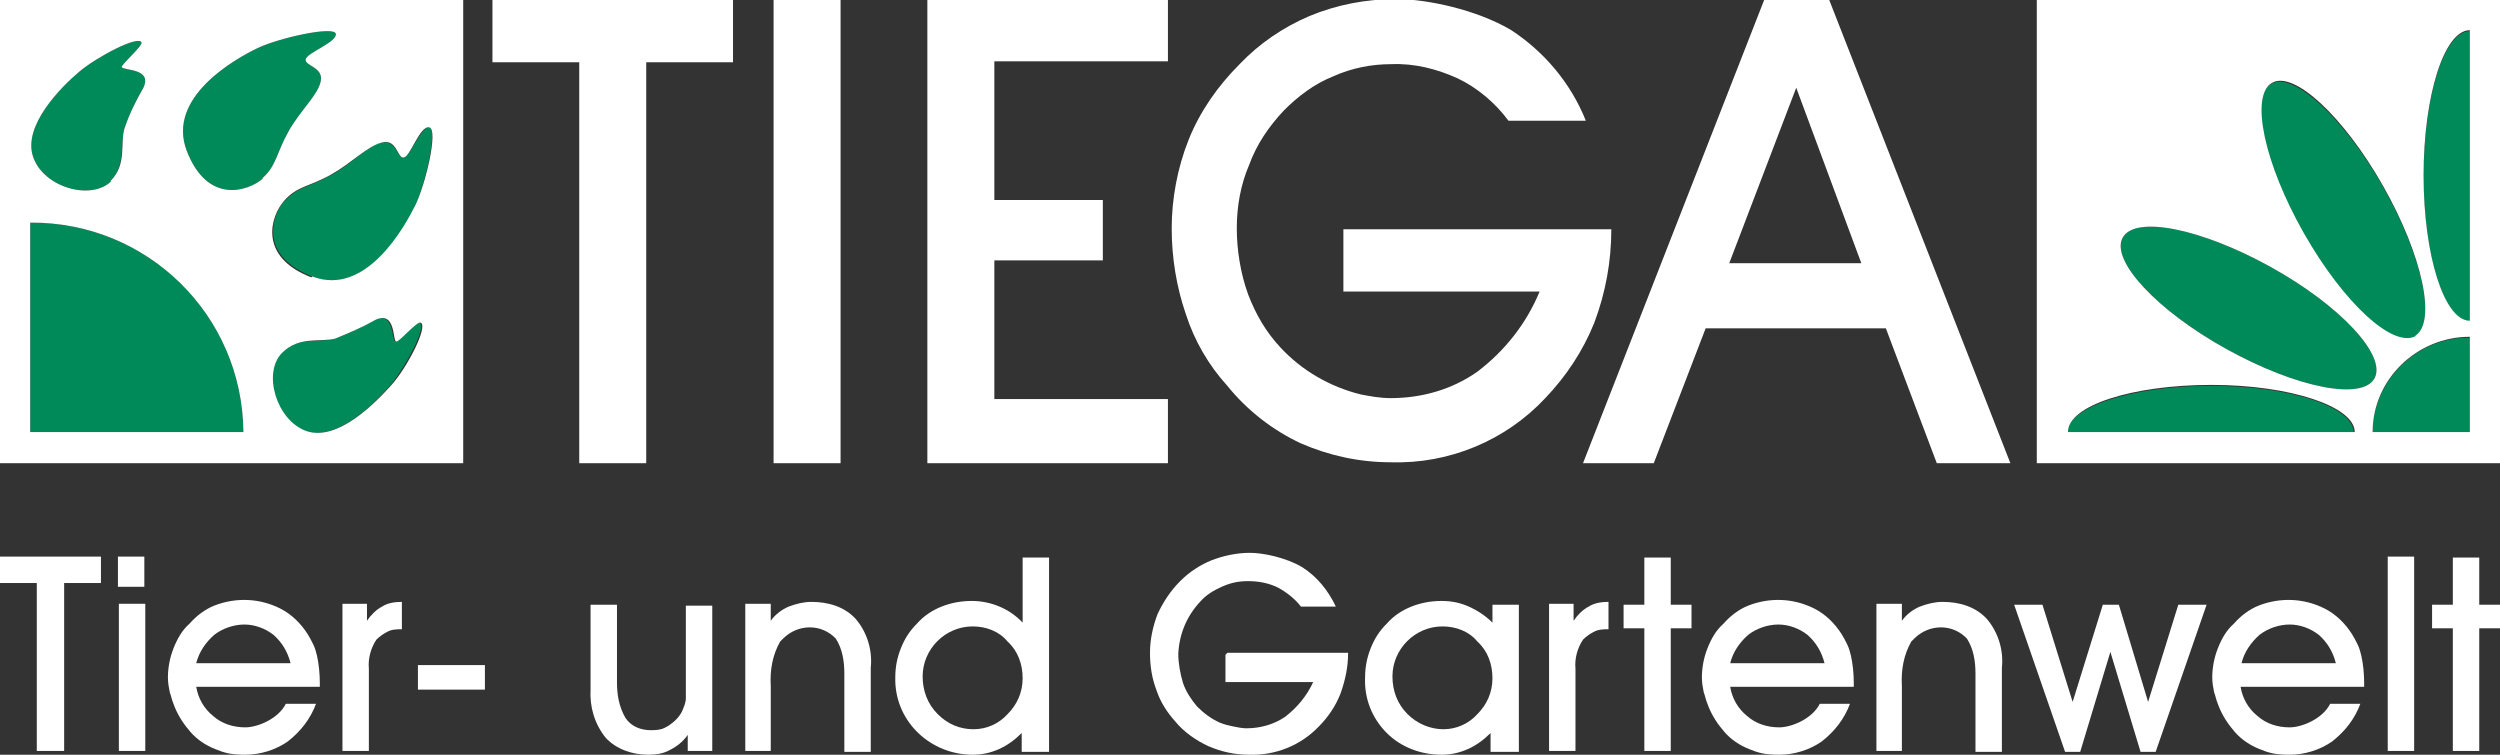
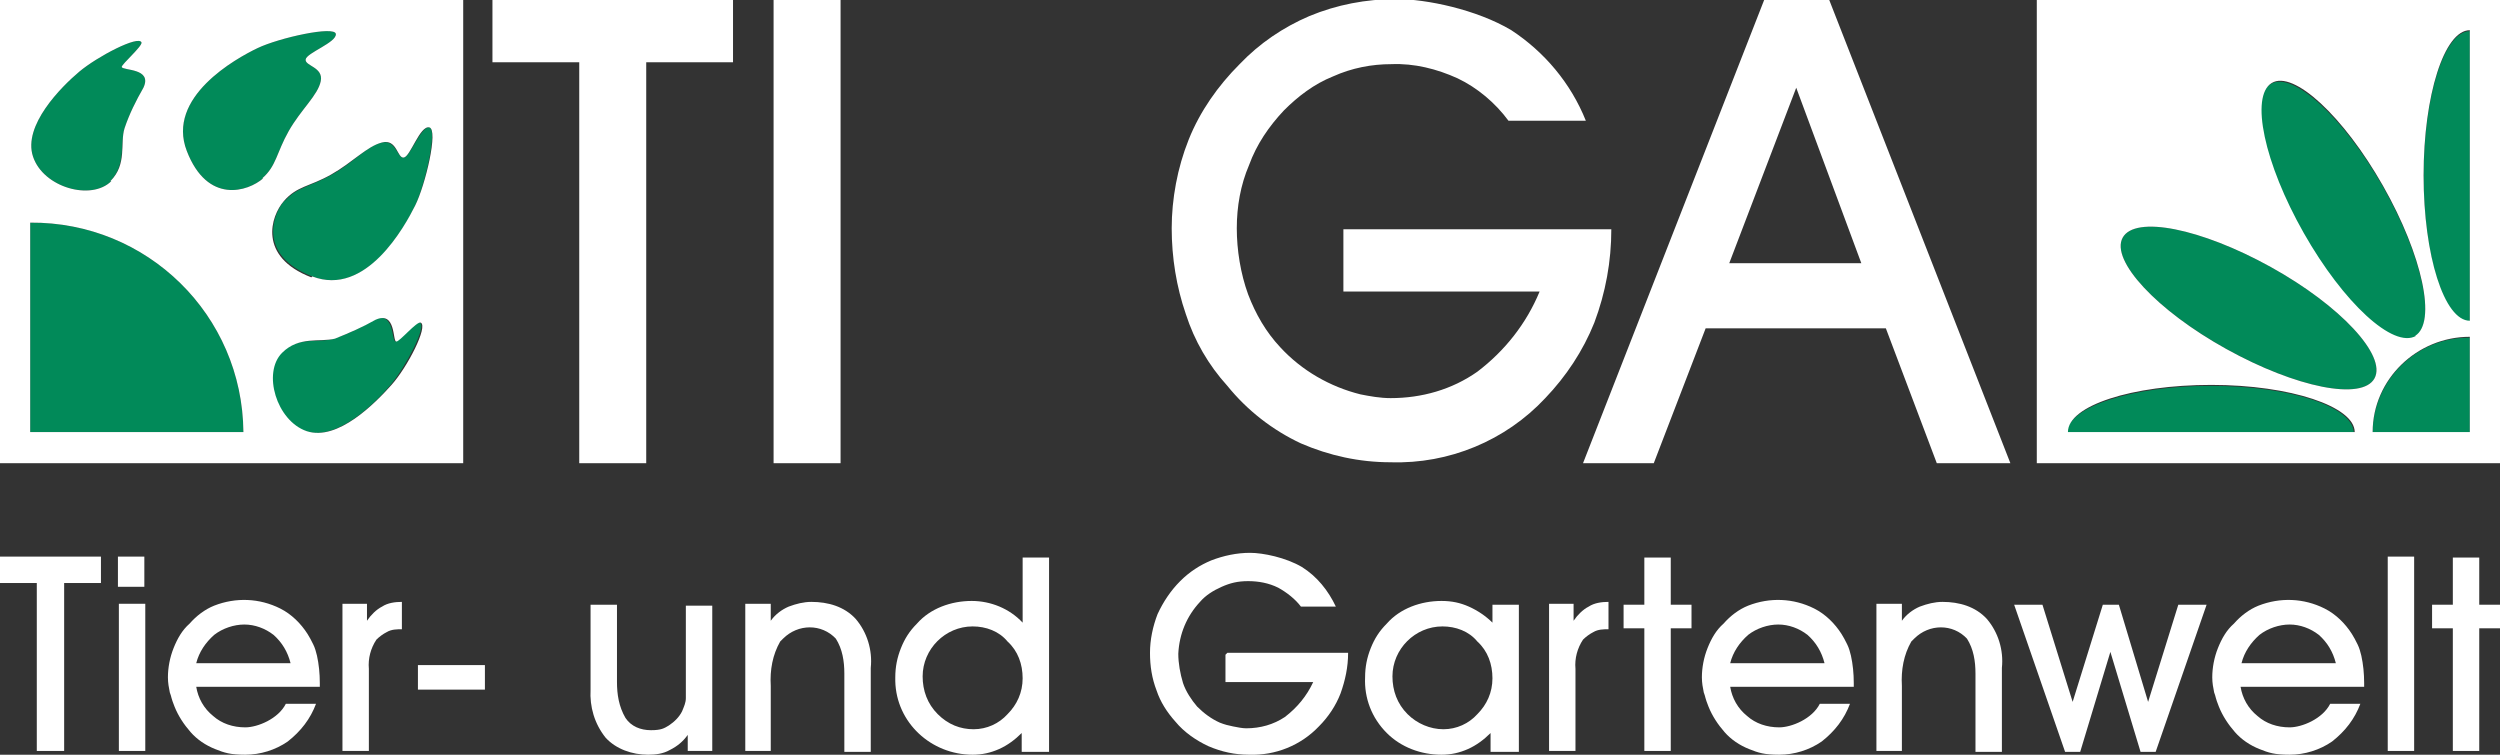
<svg xmlns="http://www.w3.org/2000/svg" id="Ebene_11" version="1.1" viewBox="0 0 265 80">
  <rect x="0" y="0" width="265" height="80" fill="#333333" stroke="none" />
  <defs>
    <style>
      .st0 {
        fill: #fff;
      }

      .st1 {
        fill: #018a59;
      }
    </style>
  </defs>
  <g id="Gruppe_4">
    <g id="Gruppe_2">
      <g id="Gruppe_1">
        <path id="Pfad_1" class="st1" d="M27.8,18.9c1.5-1.3,1.5-2.7,2.8-5s3.1-3.8,3.4-5.3-1.7-1.6-1.6-2.3,3.3-1.8,3.2-2.7-6,.4-8.3,1.5c-2.3,1.1-9.7,5.2-7.5,10.9s6.5,4.3,8.1,2.9h-.1Z" />
        <path id="Pfad_2" class="st1" d="M11.7,19.2c1.7-1.8,1-4,1.5-5.6.5-1.5,1.2-2.9,2-4.3,1-2.1-2.2-1.8-2.3-2.2,0-.3,2.2-2.2,2.1-2.6-.3-.8-4.7,1.5-6.6,3.1-1.9,1.6-6,5.7-4.9,9,1.1,3.3,6.2,4.7,8.3,2.6h0Z" />
        <path id="Pfad_3" class="st1" d="M30.2,21.3c1.3-1.5,2.7-1.5,5-2.8s3.8-3.1,5.3-3.4,1.6,1.7,2.3,1.6,1.8-3.3,2.7-3.2-.4,6-1.5,8.3c-1.1,2.3-5.2,9.7-10.9,7.5s-4.3-6.5-2.9-8.1h0Z" />
        <path id="Pfad_4" class="st1" d="M29.8,37.4c1.8-1.8,4-1,5.6-1.5,1.5-.5,2.9-1.2,4.3-2,2.1-1,1.8,2.2,2.2,2.3.3,0,2.2-2.2,2.6-2,.8.3-1.5,4.7-3.1,6.6s-5.7,6-9,4.9-4.7-6.2-2.6-8.3h0Z" />
      </g>
      <path id="Pfad_5" class="st1" d="M3.2,45.8h22.6c-.1-12.4-10.2-22.3-22.6-22.2h0s0,22.2,0,22.2Z" />
    </g>
    <g id="Gruppe_3">
      <path id="Pfad_6" class="st1" d="M261.8,45.9h-10.3c0-5.6,4.7-10.2,10.3-10.1v10.1Z" />
      <path id="Pfad_7" class="st1" d="M261.8,34.1c-2.7,0-4.9-6.9-4.9-15.4s2.2-15.4,4.9-15.4v30.9h0Z" />
      <path id="Pfad_8" class="st1" d="M244.1,24.8c-4.2-7.4-5.7-14.5-3.4-15.9s7.7,3.5,11.9,10.9c4.2,7.4,5.7,14.5,3.4,15.9s-7.6-3.5-11.9-10.9Z" />
      <path id="Pfad_9" class="st1" d="M236,37c-7.4-4.1-12.3-9.4-11-11.8s8.3-1,15.7,3.1,12.3,9.4,11,11.8-8.3,1-15.7-3.1Z" />
      <path id="Pfad_10" class="st1" d="M219.1,45.9c0-2.7,6.8-5,15.2-5s15.2,2.2,15.2,5h-30.4Z" />
    </g>
    <path id="Pfad_11" class="st0" d="M68.5,49.1h-7.1V6.6h-9.2V0h25.5v6.6h-9.2v42.4h0Z" />
    <path id="Pfad_12" class="st0" d="M89.1,49.1h-7.1V0h7.1v49.1Z" />
-     <path id="Pfad_13" class="st0" d="M123.8,49.1h-25.5V0h25.5v6.5h-18.4v14.7h11.5v6.4h-11.5v14.7h18.4v6.8Z" />
    <path id="Pfad_14" class="st0" d="M142.5,24.3h28.3c0,3.4-.6,6.7-1.8,9.9-1.2,3-3,5.7-5.2,8-4.2,4.5-10.2,7-16.4,6.8-3.3,0-6.5-.7-9.5-2-3-1.4-5.7-3.5-7.8-6.1-2-2.2-3.5-4.8-4.4-7.6-1-2.9-1.5-6-1.5-9.1s.6-6.4,1.8-9.4c1.2-3,3.1-5.7,5.4-8,2.1-2.2,4.6-3.9,7.4-5.1,2.9-1.2,6-1.8,9.2-1.8s8.5,1.1,12.2,3.3c3.5,2.3,6.3,5.6,7.9,9.6h-8.2c-1.4-1.9-3.3-3.5-5.4-4.5-2.2-1-4.6-1.6-7-1.5-2.1,0-4.2.4-6.2,1.3-2,.8-3.7,2.1-5.2,3.6-1.6,1.7-2.9,3.6-3.7,5.8-.9,2.1-1.3,4.4-1.3,6.7s.4,4.8,1.2,7c.8,2.1,1.9,4,3.4,5.6,2.3,2.5,5.3,4.2,8.5,5,1,.2,2.1.4,3.2.4,3.3,0,6.5-.9,9.2-2.8,2.9-2.2,5.2-5.1,6.6-8.5h-20.8v-6.6h.1Z" />
-     <path id="Pfad_15" class="st0" d="M180.8,34.8l-5.5,14.3h-7.5L187,0h6.9l19.2,49.1h-7.8l-5.4-14.3h-19.1ZM197.3,27.9l-6.9-18.6-7.1,18.6h14Z" />
+     <path id="Pfad_15" class="st0" d="M180.8,34.8l-5.5,14.3h-7.5L187,0h6.9l19.2,49.1h-7.8l-5.4-14.3ZM197.3,27.9l-6.9-18.6-7.1,18.6h14Z" />
    <path id="Pfad_16" class="st0" d="M6.9,79.6h-3v-17.8H0v-2.8h10.7v2.8h-3.9v17.8h.1Z" />
    <path id="Pfad_17" class="st0" d="M15.3,62.2h-2.8v-3.2h2.8v3.2ZM12.6,79.6v-15.6h2.8v15.6h-2.8Z" />
    <path id="Pfad_18" class="st0" d="M20.8,72.8c.2,1.2.8,2.3,1.8,3.1.9.8,2.1,1.2,3.4,1.2s3.5-.9,4.3-2.5h3.2c-.6,1.6-1.6,2.9-3,4-1.3.9-2.9,1.4-4.5,1.4s-2.2-.2-3.2-.6-1.9-1-2.6-1.8-1.3-1.7-1.7-2.7-.3-1-.5-1.5c-.1-.5-.2-1-.2-1.6,0-1,.2-2.1.6-3.1s.9-1.9,1.7-2.6c.7-.8,1.6-1.5,2.6-1.9,2.3-.9,4.8-.8,7,.3,1.2.6,2.2,1.6,2.9,2.7.2.3.4.7.6,1.1.2.4.3.8.4,1.2.2.9.3,1.9.3,2.9v.4h-13.1,0ZM30.8,70.3c-.3-1.2-.9-2.2-1.8-3-.9-.7-2-1.1-3.1-1.1s-2.3.4-3.2,1.1c-.9.8-1.6,1.8-1.9,3h10Z" />
    <path id="Pfad_19" class="st0" d="M39.1,79.6h-2.8v-15.6h2.6v1.8c.4-.6,1-1.2,1.6-1.5.6-.4,1.4-.5,2.1-.5v2.9c-.5,0-1.1,0-1.6.3-.4.2-.8.5-1.1.8-.6.9-.9,2-.8,3.1v8.7h0Z" />
    <path id="Pfad_20" class="st0" d="M51.4,73.1h-7.1v-2.6h7.1v2.6Z" />
    <path id="Pfad_21" class="st0" d="M75.6,79.6h-2.7v-1.7c-.5.7-1.1,1.2-1.9,1.6-.7.4-1.5.5-2.3.5-1.7,0-3.4-.6-4.5-1.8-1.2-1.5-1.7-3.3-1.6-5.1v-9h2.8v8.2c0,1.3.2,2.6.9,3.8.6.9,1.6,1.3,2.7,1.3s1.4-.2,1.9-.5c.6-.4,1.1-.9,1.4-1.5.2-.5.4-.9.4-1.4v-9.8h2.8v15.6h0v-.2Z" />
    <path id="Pfad_22" class="st0" d="M81.8,79.6h-2.8v-15.6h2.7v1.8c.5-.7,1.2-1.2,1.9-1.5.8-.3,1.6-.5,2.4-.5,1.8,0,3.5.5,4.7,1.8,1.2,1.4,1.8,3.3,1.6,5.2v8.9h-2.8v-8.3c0-1.3-.2-2.6-.9-3.7-1.5-1.6-4-1.6-5.6,0l-.3.3c-.8,1.4-1.1,3-1,4.7v7.1h0v-.2Z" />
    <path id="Pfad_23" class="st0" d="M108.3,79.6v-1.9c-.7.7-1.5,1.3-2.4,1.7-.9.4-1.8.6-2.8.6-4.4,0-8.1-3.4-8.2-7.8v-.4c0-1.1.2-2.1.6-3.1s.9-1.8,1.7-2.6c.7-.8,1.6-1.4,2.6-1.8s2.1-.6,3.2-.6c2,0,4,.8,5.4,2.3v-6.9h2.8v20.6h-2.9ZM97.8,71.7c0,1.5.5,2.9,1.6,4s2.4,1.6,3.8,1.6,2.7-.6,3.6-1.6c1-1,1.6-2.3,1.6-3.8s-.5-2.9-1.6-3.9c-.9-1.1-2.3-1.6-3.7-1.6-2.9,0-5.3,2.4-5.3,5.3h0Z" />
    <path id="Pfad_24" class="st0" d="M130.1,69.2h12.8c0,1.5-.3,2.9-.8,4.3-.5,1.3-1.3,2.5-2.3,3.5-1.9,2-4.6,3.1-7.4,3-1.5,0-2.9-.3-4.3-.9-1.3-.6-2.6-1.5-3.5-2.6-.9-1-1.6-2.1-2-3.3-.5-1.3-.7-2.6-.7-4s.3-2.8.8-4.1c.6-1.3,1.4-2.5,2.4-3.5s2.1-1.7,3.3-2.2c1.3-.5,2.7-.8,4.1-.8s3.8.5,5.5,1.5c1.6,1,2.8,2.5,3.6,4.2h-3.7c-.6-.8-1.5-1.5-2.4-2-1-.5-2.1-.7-3.2-.7s-1.9.2-2.8.6c-.9.4-1.7.9-2.3,1.6-1.4,1.5-2.2,3.4-2.3,5.5,0,1,.2,2.1.5,3.1.3.9.9,1.8,1.5,2.5.7.7,1.5,1.3,2.4,1.7.5.2.9.3,1.4.4s1,.2,1.4.2c1.5,0,2.9-.4,4.1-1.2,1.3-1,2.3-2.2,3-3.7h-9.3v-2.9h0l.2-.2Z" />
    <path id="Pfad_25" class="st0" d="M158,79.6v-1.9c-.7.7-1.5,1.3-2.4,1.7-.9.4-1.8.6-2.8.6-2.2,0-4.3-.8-5.8-2.3-1.6-1.6-2.4-3.7-2.3-5.9,0-1.1.2-2.1.6-3.1.4-1,.9-1.8,1.7-2.6.7-.8,1.6-1.4,2.6-1.8s2.1-.6,3.2-.6,2,.2,2.9.6c.9.4,1.8,1,2.5,1.7v-1.9h2.8v15.6h-3ZM147.6,71.7c0,1.5.5,2.9,1.6,4,1,1,2.4,1.6,3.8,1.6s2.7-.6,3.6-1.6c1-1,1.6-2.3,1.6-3.8s-.5-2.9-1.6-3.9c-.9-1.1-2.3-1.6-3.7-1.6-2.9,0-5.3,2.4-5.3,5.3h0Z" />
    <path id="Pfad_26" class="st0" d="M167,79.6h-2.8v-15.6h2.6v1.8c.4-.6,1-1.2,1.6-1.5.6-.4,1.4-.5,2.1-.5v2.9c-.5,0-1.1,0-1.6.3-.4.2-.8.5-1.1.8-.6.9-.9,2-.8,3.1v8.7h0Z" />
    <path id="Pfad_27" class="st0" d="M174.3,79.6v-13h-2.2v-2.5h2.2v-5h2.8v5h2.2v2.5h-2.2v13h-2.8Z" />
    <path id="Pfad_28" class="st0" d="M183.4,72.8c.2,1.2.8,2.3,1.8,3.1.9.8,2.1,1.2,3.4,1.2s3.5-.9,4.3-2.5h3.2c-.6,1.6-1.6,2.9-3,4-1.3.9-2.9,1.4-4.5,1.4s-2.2-.2-3.2-.6-1.9-1-2.6-1.8c-.7-.8-1.3-1.7-1.7-2.7s-.3-1-.5-1.5c-.1-.5-.2-1-.2-1.6,0-1,.2-2.1.6-3.1.4-1,.9-1.9,1.7-2.6.7-.8,1.6-1.5,2.6-1.9,2.3-.9,4.8-.8,7,.3,1.2.6,2.2,1.6,2.9,2.7.2.3.4.7.6,1.1.2.4.3.8.4,1.2.2.9.3,1.9.3,2.9v.4h-13.1ZM193.4,70.3c-.3-1.2-.9-2.2-1.8-3-.9-.7-2-1.1-3.1-1.1s-2.3.4-3.2,1.1c-.9.8-1.6,1.8-1.9,3h10Z" />
    <path id="Pfad_29" class="st0" d="M201.7,79.6h-2.8v-15.6h2.7v1.8c.5-.7,1.2-1.2,1.9-1.5.8-.3,1.6-.5,2.4-.5,1.8,0,3.5.5,4.7,1.8,1.2,1.4,1.8,3.3,1.6,5.2v8.9h-2.8v-8.3c0-1.3-.2-2.6-.9-3.7-1.5-1.6-4-1.6-5.6,0l-.3.3c-.8,1.4-1.1,3-1,4.7v7.1h0v-.2Z" />
    <path id="Pfad_30" class="st0" d="M223.7,69.1l-3.2,10.6h-1.6l-5.4-15.6h3l3.2,10.3,3.2-10.3h1.7l3.1,10.3,3.2-10.3h3l-5.4,15.6h-1.6l-3.2-10.6Z" />
    <path id="Pfad_31" class="st0" d="M237.5,72.8c.2,1.2.8,2.3,1.8,3.1.9.8,2.1,1.2,3.4,1.2s3.5-.9,4.3-2.5h3.2c-.6,1.6-1.6,2.9-3,4-1.3.9-2.9,1.4-4.5,1.4s-2.2-.2-3.2-.6-1.9-1-2.6-1.8c-.7-.8-1.3-1.7-1.7-2.7s-.3-1-.5-1.5c-.1-.5-.2-1-.2-1.6,0-1,.2-2.1.6-3.1.4-1,.9-1.9,1.7-2.6.7-.8,1.6-1.5,2.6-1.9,2.3-.9,4.8-.8,7,.3,1.2.6,2.2,1.6,2.9,2.7.2.3.4.7.6,1.1.2.4.3.8.4,1.2.2.9.3,1.9.3,2.9v.4h-13.1ZM247.6,70.3c-.3-1.2-.9-2.2-1.8-3-.9-.7-2-1.1-3.1-1.1s-2.3.4-3.2,1.1c-.9.8-1.6,1.8-1.9,3h10Z" />
    <path id="Pfad_32" class="st0" d="M253.1,79.6v-20.6h2.8v20.6h-2.8Z" />
    <path id="Pfad_33" class="st0" d="M260,79.6v-13h-2.2v-2.5h2.2v-5h2.8v5h2.2v2.5h-2.2v13h-2.8Z" />
    <path id="Pfad_34" class="st0" d="M49.1,49.1H0V0h49.1v49.1h0ZM27.8,18.9c1.5-1.3,1.5-2.7,2.8-5s3.1-3.8,3.4-5.3-1.7-1.6-1.6-2.3,3.3-1.8,3.2-2.7-6,.4-8.3,1.5c-2.3,1.1-9.7,5.2-7.5,10.9s6.5,4.3,8.1,2.9h-.1ZM11.7,19.2c1.8-1.8,1-4,1.5-5.6.5-1.5,1.2-2.9,2-4.3,1-2.1-2.2-1.8-2.3-2.2,0-.3,2.2-2.2,2.1-2.6-.3-.8-4.7,1.5-6.6,3.1-1.9,1.6-6,5.7-4.9,9,1.1,3.3,6.2,4.7,8.3,2.6h0ZM33.1,29.3c5.7,2.2,9.8-5.3,10.9-7.5s2.5-8.1,1.5-8.3-2,3.1-2.7,3.2-.7-2-2.3-1.6-3.1,2.1-5.4,3.4-3.6,1.2-5,2.8-2.8,5.9,2.9,8.1h0ZM32.5,45.7c3.3,1.1,7.3-3,9-4.9s3.9-6.2,3.1-6.6c-.4-.2-2.3,2.1-2.6,2-.4,0,0-3.3-2.2-2.3-1.4.8-2.8,1.4-4.3,2-1.6.4-3.8-.3-5.6,1.5-2.1,2.1-.6,7.2,2.6,8.3h0ZM3.2,45.8h22.6c-.1-12.4-10.2-22.3-22.6-22.2h0v22.2h0Z" />
    <path id="Pfad_35" class="st0" d="M265,49.1h-49.1V0h49.1v49.1h0ZM261.8,35.7c-5.6,0-10.3,4.5-10.3,10.1h10.3v-10.1ZM261.8,3.2c-2.7,0-4.9,6.9-4.9,15.4s2.2,15.4,4.9,15.4V3.2ZM256,35.6c2.3-1.4.8-8.5-3.4-15.9s-9.5-12.3-11.8-10.9-.8,8.5,3.4,15.9,9.5,12.3,11.9,10.9h-.1ZM251.7,40.1c1.3-2.4-3.6-7.7-11-11.8s-14.4-5.5-15.7-3.1,3.6,7.7,11,11.8,14.4,5.5,15.7,3.1h0ZM249.6,45.8c0-2.7-6.8-5-15.2-5s-15.2,2.2-15.2,5h30.4Z" />
  </g>
</svg>